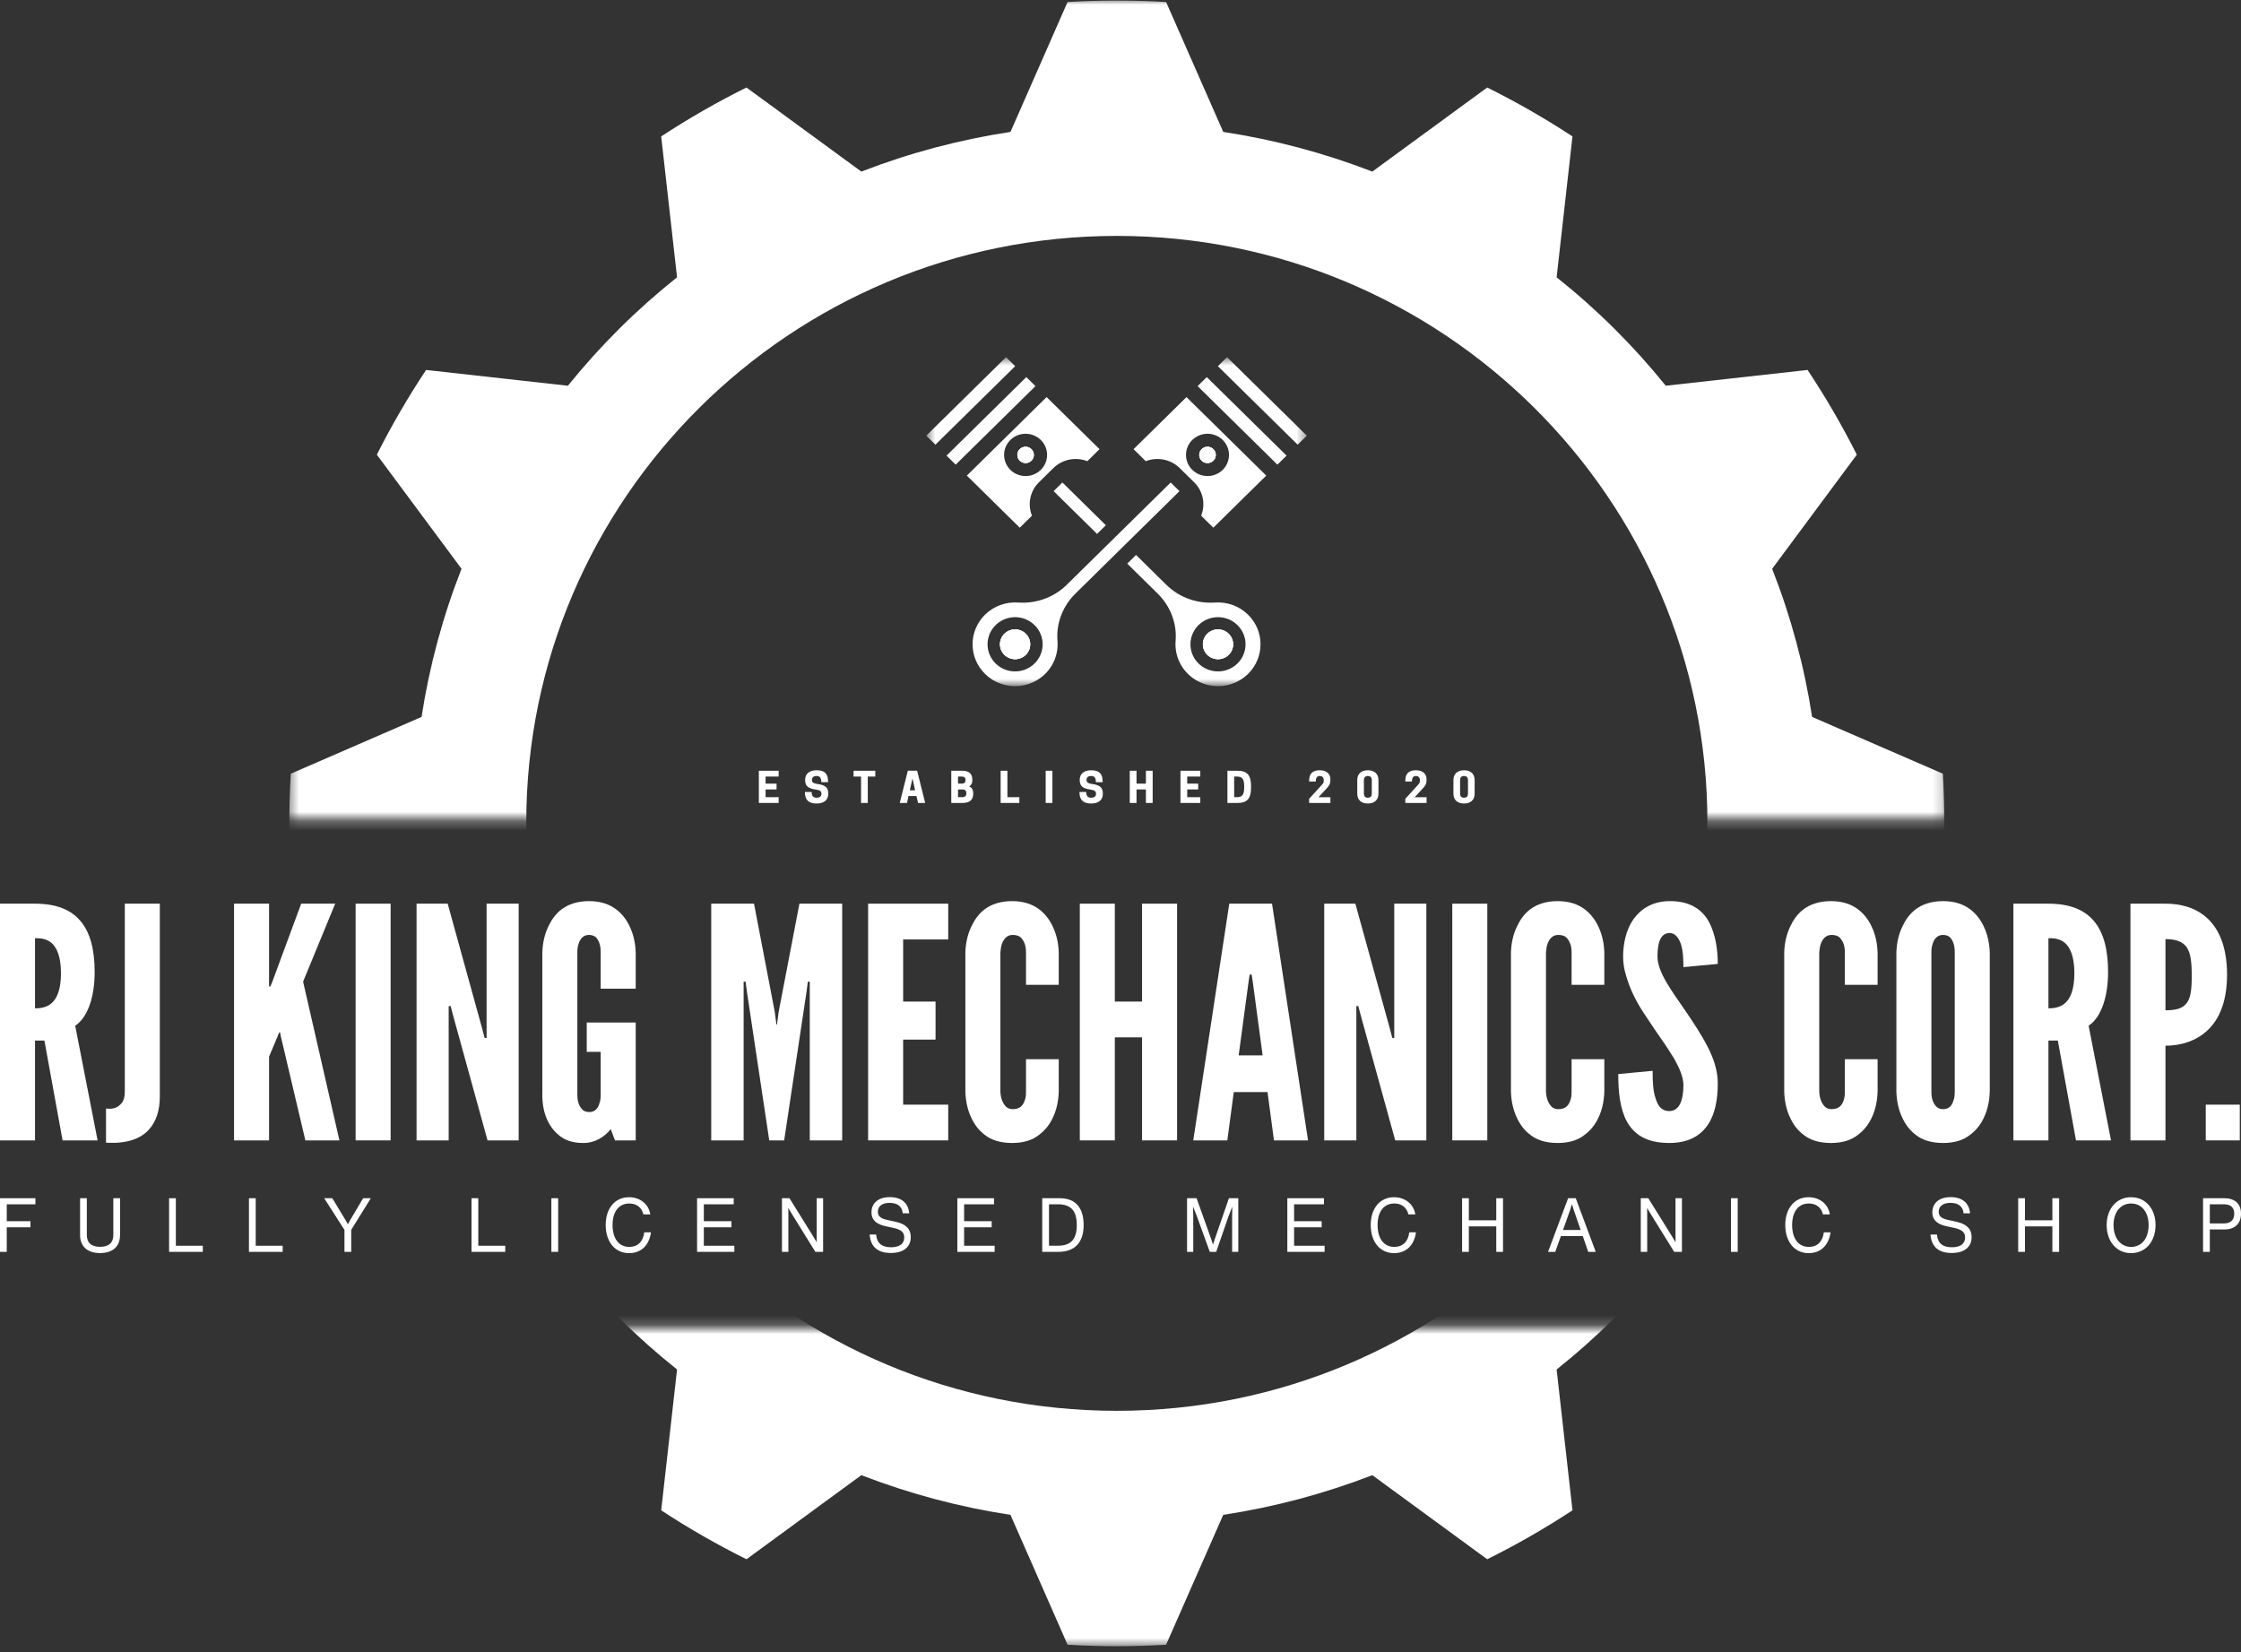
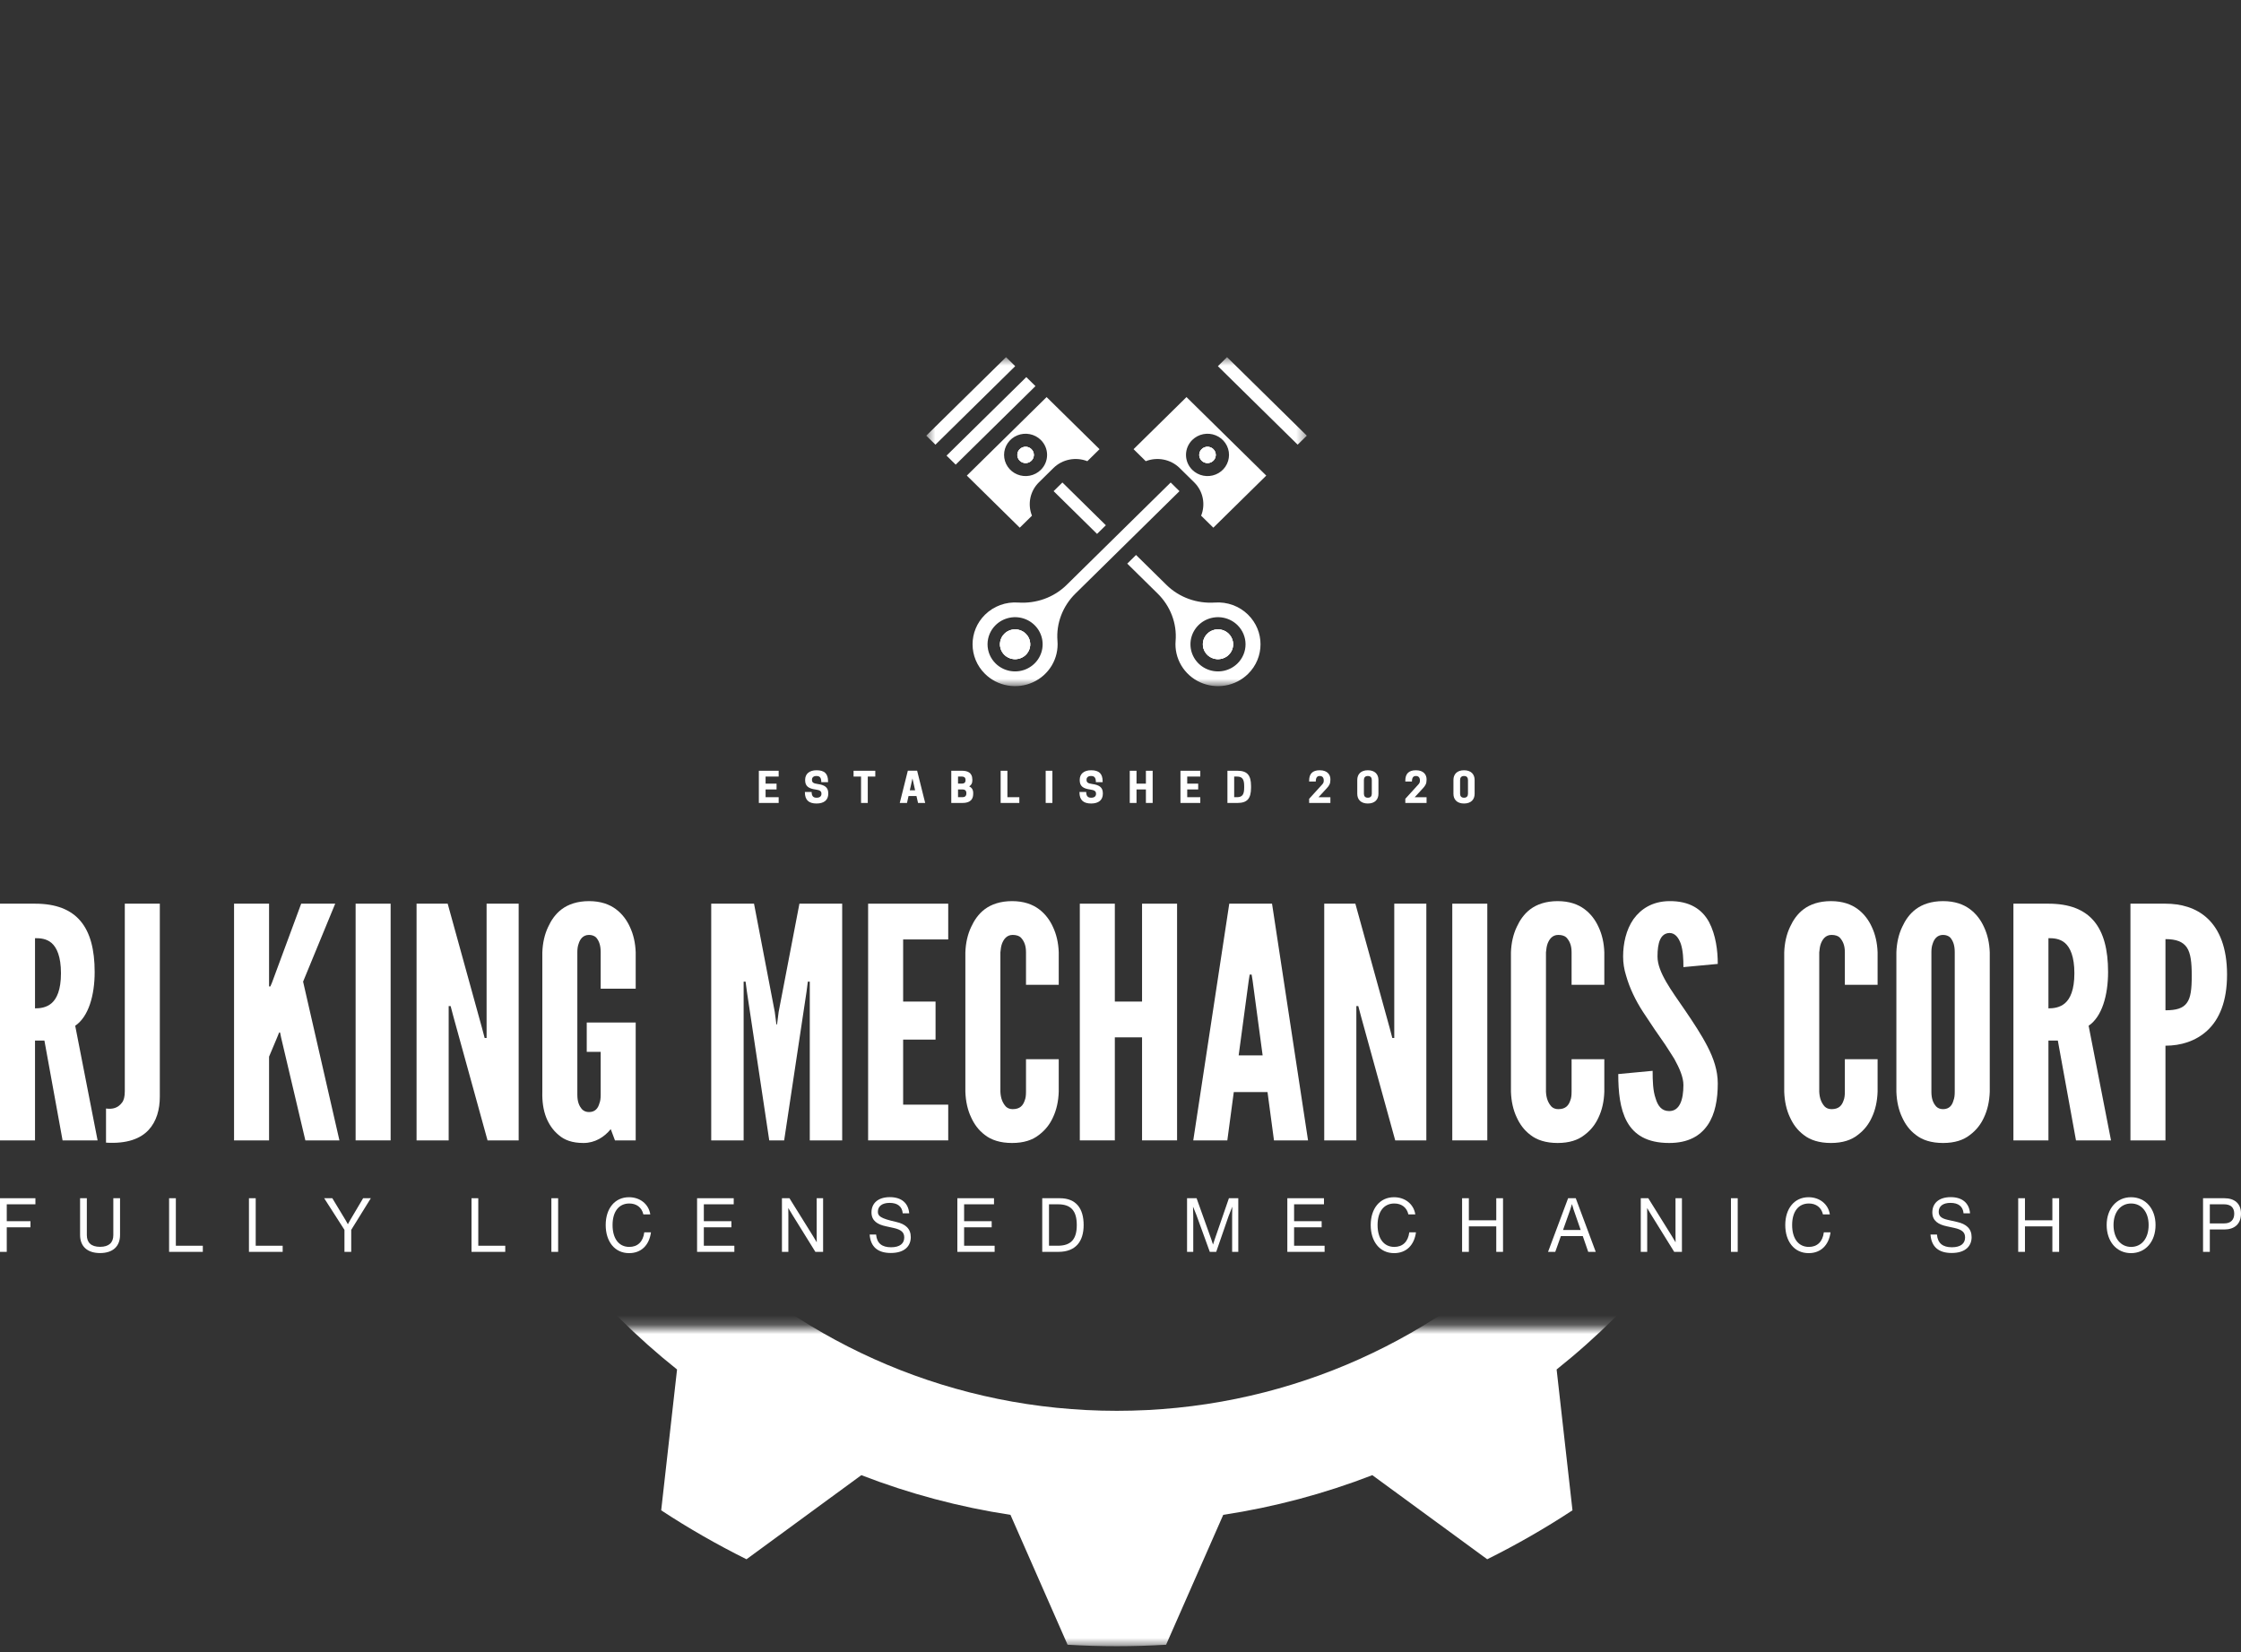
<svg xmlns="http://www.w3.org/2000/svg" width="236" height="174" viewBox="0 0 236 174" fill="none">
  <rect x="0" y="0" width="236" height="174" fill="#333333" stroke="none" />
  <g id="RJKM_Est_Light 1" clip-path="url(#clip0_115_5317)">
    <g id="Mask group">
      <mask id="mask0_115_5317" style="mask-type:luminance" maskUnits="userSpaceOnUse" x="30" y="139" width="175" height="35">
        <g id="Group">
          <path id="Vector" d="M30.413 139.801H204.815V173.428H30.413V139.801Z" fill="white" />
        </g>
      </mask>
      <g mask="url(#mask0_115_5317)">
        <g id="Group_2">
          <path id="Vector_2" fill-rule="evenodd" clip-rule="evenodd" d="M117.614 25.01C151.938 25.01 179.807 52.693 179.807 86.793C179.807 120.896 151.938 148.579 117.614 148.579C83.29 148.579 55.421 120.896 55.421 86.793C55.421 52.693 83.29 25.01 117.614 25.01ZM122.802 0.376C119.345 0.169 115.883 0.169 112.426 0.376L106.412 14.054C101.04 14.872 95.771 16.274 90.708 18.232L78.609 9.377C75.517 10.917 72.517 12.637 69.63 14.531L71.3 29.365C67.06 32.74 63.206 36.569 59.804 40.785L44.873 39.122C42.967 41.991 41.236 44.971 39.686 48.047L48.603 60.062C46.628 65.093 45.217 70.326 44.394 75.664L30.625 81.643C30.421 85.076 30.421 88.513 30.625 91.946L44.394 97.925C45.217 103.262 46.628 108.493 48.603 113.527L39.686 125.542C41.236 128.618 42.967 131.599 44.873 134.467L59.804 132.804C63.206 137.021 67.06 140.849 71.3 144.225L69.63 159.058C72.517 160.955 75.517 162.672 78.613 164.212L90.708 155.356C95.771 157.315 101.035 158.717 106.412 159.534L112.426 173.213C115.883 173.42 119.345 173.42 122.802 173.213L128.82 159.534C134.193 158.717 139.457 157.315 144.52 155.356L156.619 164.212C159.711 162.676 162.711 160.955 165.598 159.058L163.928 144.225C168.168 140.849 172.022 137.021 175.424 132.804L190.355 134.467C192.261 131.599 193.993 128.618 195.542 125.542L186.625 113.527C188.6 108.496 190.011 103.262 190.834 97.925L204.603 91.946C204.808 88.513 204.808 85.076 204.603 81.643L190.834 75.664C190.011 70.326 188.6 65.096 186.625 60.066L195.542 48.047C193.993 44.974 192.261 41.995 190.355 39.122L175.424 40.785C172.022 36.572 168.168 32.74 163.928 29.365L165.598 14.531C162.711 12.637 159.711 10.917 156.619 9.377L144.52 18.236C139.457 16.274 134.193 14.872 128.82 14.054L122.802 0.376Z" fill="white" />
        </g>
      </g>
    </g>
    <g id="Mask group_2">
      <mask id="mask1_115_5317" style="mask-type:luminance" maskUnits="userSpaceOnUse" x="30" y="0" width="175" height="87">
        <g id="Group_3">
          <path id="Vector_3" d="M30.413 0H204.815V86.263H30.413V0Z" fill="white" />
        </g>
      </mask>
      <g mask="url(#mask1_115_5317)">
        <g id="Group_4">
-           <path id="Vector_4" fill-rule="evenodd" clip-rule="evenodd" d="M117.614 24.845C151.938 24.845 179.807 52.532 179.807 86.631C179.807 120.735 151.938 148.418 117.614 148.418C83.29 148.418 55.421 120.735 55.421 86.631C55.421 52.532 83.29 24.845 117.614 24.845ZM122.802 0.211C119.345 0.008 115.883 0.008 112.426 0.211L106.412 13.893C101.04 14.707 95.771 16.109 90.708 18.071L78.609 9.216C75.517 10.752 72.517 12.473 69.63 14.366L71.3 29.204C67.06 32.579 63.206 36.407 59.804 40.624L44.873 38.961C42.967 41.83 41.236 44.809 39.686 47.885L48.603 59.901C46.628 64.931 45.217 70.165 44.394 75.503L30.625 81.482C30.421 84.911 30.421 88.352 30.625 91.785L44.394 97.764C45.217 103.102 46.628 108.331 48.603 113.362L39.686 125.381C41.236 128.453 42.967 131.433 44.873 134.305L59.804 132.643C63.206 136.855 67.06 140.688 71.3 144.063L69.63 158.897C72.517 160.79 75.517 162.511 78.613 164.05L90.708 155.192C95.771 157.154 101.035 158.555 106.412 159.373L112.426 173.052C115.883 173.259 119.345 173.259 122.802 173.052L128.82 159.373C134.193 158.555 139.457 157.154 144.52 155.192L156.619 164.05C159.711 162.511 162.711 160.79 165.598 158.897L163.928 144.063C168.168 140.688 172.022 136.855 175.424 132.643L190.355 134.305C192.261 131.433 193.993 128.453 195.542 125.381L186.625 113.362C188.6 108.331 190.011 103.102 190.834 97.764L204.603 91.785C204.808 88.352 204.808 84.911 204.603 81.482L190.834 75.503C190.011 70.165 188.6 64.935 186.625 59.901L195.542 47.885C193.993 44.809 192.261 41.83 190.355 38.961L175.424 40.624C172.022 36.407 168.168 32.579 163.928 29.204L165.598 14.366C162.711 12.473 159.711 10.752 156.619 9.216L144.52 18.071C139.457 16.113 134.193 14.711 128.82 13.893L122.802 0.211Z" fill="white" />
-         </g>
+           </g>
      </g>
    </g>
    <path id="Vector_5" d="M6.59 120.099L4.677 109.585H3.688V120.099H0V95.17H3.688C8.09 95.17 9.969 97.647 9.969 102.362C9.969 104.839 9.319 107.078 7.92 108.026L10.278 120.099H6.59ZM3.688 106.195C4.202 106.195 4.882 106.125 5.431 105.653C5.976 105.177 6.42 104.259 6.42 102.496C6.42 100.734 5.976 99.785 5.431 99.309C4.882 98.834 4.202 98.802 3.688 98.802V106.195Z" fill="white" />
    <path id="Vector_6" d="M11.165 116.743C11.88 116.843 12.428 116.674 12.838 116.133C13.043 115.894 13.143 115.487 13.143 114.912V95.17H16.831V115.487C16.831 116.843 16.491 118.099 15.637 119.012C14.783 119.93 13.348 120.472 11.165 120.337V116.743Z" fill="white" />
    <path id="Vector_7" d="M28.335 95.17V103.887H28.471L28.645 103.48L31.718 95.17H35.301L31.919 103.38L35.745 120.099H32.158L29.599 109.248L29.495 108.737H29.395L29.19 109.248L28.335 111.283V120.099H24.648V95.17H28.335Z" fill="white" />
    <path id="Vector_8" d="M37.45 95.17H41.137V120.099H37.45V95.17Z" fill="white" />
    <path id="Vector_9" d="M47.76 107.109L47.455 105.956H47.25V120.099H43.868V95.17H47.145L50.733 108.161L51.038 109.313H51.243V95.17H54.621V120.099H51.343L47.76 107.109Z" fill="white" />
    <path id="Vector_10" d="M63.258 104.124V100.293C63.258 99.613 63.123 99.14 62.783 98.733C62.609 98.564 62.339 98.46 62.029 98.46C61.38 98.46 61.075 98.937 60.939 99.378C60.835 99.647 60.8 99.954 60.8 100.293V115.284C60.8 115.994 60.97 116.47 61.314 116.843C61.484 117.012 61.724 117.115 62.029 117.115C62.679 117.115 62.988 116.708 63.123 116.197C63.224 115.96 63.258 115.656 63.258 115.284V110.772H61.79V107.685H66.946V120.099H64.762L64.318 118.913C63.633 119.761 62.644 120.372 61.45 120.372C60.255 120.372 59.436 120.065 58.821 119.523C58.207 119.012 57.797 118.371 57.523 117.692C57.217 116.912 57.082 115.994 57.113 114.977V100.293C57.148 99.309 57.352 98.396 57.727 97.612C58.036 96.936 58.481 96.257 59.161 95.749C59.846 95.239 60.8 94.901 62.029 94.901C63.258 94.901 64.182 95.239 64.863 95.749C65.547 96.257 66.026 96.936 66.332 97.612C66.706 98.396 66.911 99.309 66.946 100.293V104.124H63.258Z" fill="white" />
    <path id="Vector_11" d="M81.01 120.099L78.657 104.432L78.517 103.38H78.312V120.099H74.899V95.17H79.406L81.591 106.567L81.764 107.888H81.83L82 106.567L84.188 95.17H88.691V120.099H85.278V103.38H85.073L84.938 104.432L82.58 120.099H81.01Z" fill="white" />
    <path id="Vector_12" d="M91.422 95.17H99.857V98.937H95.11V105.48H98.523V109.485H95.11V116.336H99.857V120.099H91.422V95.17Z" fill="white" />
    <path id="Vector_13" d="M111.496 111.551V114.977C111.462 115.994 111.257 116.912 110.882 117.692C110.576 118.371 110.097 119.012 109.413 119.523C108.733 120.065 107.809 120.372 106.58 120.372C105.351 120.372 104.396 120.065 103.711 119.523C103.032 119.012 102.587 118.371 102.278 117.692C101.903 116.912 101.698 115.994 101.663 114.977V100.293C101.698 99.309 101.903 98.396 102.278 97.612C102.587 96.936 103.032 96.257 103.711 95.749C104.396 95.239 105.351 94.901 106.58 94.901C107.809 94.901 108.733 95.239 109.413 95.749C110.097 96.257 110.576 96.936 110.882 97.612C111.257 98.396 111.462 99.309 111.496 100.293V103.717H108.048V100.293C108.048 99.613 107.878 99.14 107.504 98.733C107.334 98.564 107.024 98.46 106.65 98.46C106 98.46 105.694 98.937 105.521 99.378C105.421 99.647 105.386 99.954 105.351 100.293V114.977C105.386 115.691 105.59 116.164 105.93 116.54C106.104 116.708 106.34 116.809 106.65 116.809C107.434 116.809 107.743 116.402 107.913 115.894C108.014 115.656 108.048 115.353 108.048 114.977V111.551H111.496Z" fill="white" />
    <path id="Vector_14" d="M120.27 109.247H117.403V120.099H113.715V95.17H117.403V105.48H120.27V95.17H123.958V120.099H120.27V109.247Z" fill="white" />
    <path id="Vector_15" d="M125.663 120.099L129.455 95.17H133.958L137.75 120.099H134.163L133.482 115.011H129.93L129.25 120.099H125.663ZM131.913 103.276L131.809 102.635H131.604L131.503 103.276L130.444 111.144H132.968L131.913 103.276Z" fill="white" />
    <path id="Vector_16" d="M143.348 107.109L143.042 105.956H142.837V120.099H139.455V95.17H142.733L146.32 108.161L146.625 109.313H146.83V95.17H150.208V120.099H146.931L143.348 107.109Z" fill="white" />
    <path id="Vector_17" d="M152.94 95.17H156.628V120.099H152.94V95.17Z" fill="white" />
    <path id="Vector_18" d="M168.951 111.551V114.977C168.917 115.995 168.712 116.912 168.337 117.692C168.031 118.371 167.553 119.012 166.868 119.523C166.188 120.065 165.264 120.372 164.035 120.372C162.806 120.372 161.851 120.065 161.166 119.523C160.487 119.012 160.042 118.371 159.733 117.692C159.358 116.912 159.153 115.995 159.118 114.977V100.293C159.153 99.309 159.358 98.396 159.733 97.612C160.042 96.936 160.487 96.257 161.166 95.749C161.851 95.239 162.806 94.901 164.035 94.901C165.264 94.901 166.188 95.239 166.868 95.749C167.553 96.257 168.031 96.936 168.337 97.612C168.712 98.396 168.917 99.309 168.951 100.293V103.717H165.504V100.293C165.504 99.613 165.334 99.14 164.959 98.733C164.789 98.564 164.479 98.46 164.105 98.46C163.455 98.46 163.149 98.937 162.976 99.378C162.876 99.647 162.841 99.954 162.806 100.293V114.977C162.841 115.691 163.046 116.164 163.385 116.54C163.559 116.708 163.795 116.809 164.105 116.809C164.889 116.809 165.199 116.402 165.368 115.894C165.469 115.656 165.504 115.353 165.504 114.977V111.551H168.951Z" fill="white" />
    <path id="Vector_19" d="M177.281 101.851C177.281 101.037 177.246 100.123 177.011 99.409C176.771 98.733 176.396 98.257 175.812 98.257C174.858 98.292 174.552 99.274 174.552 100.734C174.552 101.583 174.927 102.462 175.472 103.414C176.017 104.362 176.736 105.346 177.451 106.398C178.306 107.654 179.16 108.94 179.809 110.196C180.459 111.451 180.899 112.738 180.899 114.098C180.899 115.76 180.629 117.319 179.843 118.471C179.055 119.623 177.795 120.372 175.782 120.372C173.423 120.372 172.094 119.489 171.34 118.134C170.59 116.774 170.42 114.976 170.42 113.114L174.038 112.773C174.038 113.825 174.072 114.877 174.347 115.656C174.583 116.47 174.993 117.012 175.782 117.012C176.871 117.012 177.281 115.86 177.281 114.266C177.281 113.452 176.871 112.504 176.326 111.521C176.017 111.045 175.712 110.534 175.371 110.027C174.653 109.01 173.868 107.857 173.048 106.602C172.229 105.346 171.615 104.056 171.24 102.735C171.035 102.089 170.93 101.413 170.93 100.734C170.93 99.378 171.24 97.919 172.024 96.798C172.809 95.715 174.003 94.936 175.747 94.901C177.965 94.866 179.26 95.78 179.979 97.105C180.694 98.46 180.899 100.123 180.899 101.514L177.281 101.851Z" fill="white" />
    <path id="Vector_20" d="M197.73 111.551V114.977C197.695 115.994 197.491 116.912 197.116 117.692C196.811 118.371 196.331 119.012 195.647 119.523C194.967 120.065 194.043 120.372 192.814 120.372C191.585 120.372 190.63 120.065 189.946 119.523C189.265 119.012 188.821 118.371 188.511 117.692C188.137 116.912 187.932 115.994 187.897 114.977V100.293C187.932 99.309 188.137 98.396 188.511 97.612C188.821 96.936 189.265 96.257 189.946 95.749C190.63 95.239 191.585 94.901 192.814 94.901C194.043 94.901 194.967 95.239 195.647 95.749C196.331 96.257 196.811 96.936 197.116 97.612C197.491 98.396 197.695 99.309 197.73 100.293V103.717H194.282V100.293C194.282 99.613 194.112 99.14 193.738 98.733C193.568 98.564 193.258 98.46 192.883 98.46C192.234 98.46 191.928 98.937 191.755 99.378C191.654 99.647 191.62 99.954 191.585 100.293V114.977C191.62 115.691 191.824 116.164 192.164 116.54C192.338 116.708 192.574 116.809 192.883 116.809C193.668 116.809 193.977 116.402 194.147 115.894C194.247 115.656 194.282 115.353 194.282 114.977V111.551H197.73Z" fill="white" />
    <path id="Vector_21" d="M209.542 114.977C209.507 115.994 209.302 116.912 208.927 117.692C208.622 118.371 208.143 119.012 207.459 119.523C206.778 120.065 205.854 120.372 204.625 120.372C203.396 120.372 202.441 120.065 201.758 119.523C201.077 119.012 200.632 118.371 200.323 117.692C199.948 116.912 199.743 115.994 199.708 114.977V100.293C199.743 99.309 199.948 98.396 200.323 97.612C200.632 96.936 201.077 96.257 201.758 95.749C202.441 95.239 203.396 94.901 204.625 94.901C205.854 94.901 206.778 95.239 207.459 95.749C208.143 96.257 208.622 96.936 208.927 97.612C209.302 98.396 209.507 99.309 209.542 100.293V114.977ZM205.854 100.293C205.854 99.613 205.719 99.14 205.379 98.733C205.205 98.564 204.935 98.46 204.625 98.46C203.976 98.46 203.671 98.937 203.535 99.378C203.431 99.647 203.396 99.954 203.396 100.293V114.977C203.396 115.691 203.566 116.164 203.91 116.54C204.08 116.708 204.32 116.809 204.625 116.809C205.275 116.809 205.584 116.402 205.719 115.894C205.819 115.656 205.854 115.353 205.854 114.977V100.293Z" fill="white" />
    <path id="Vector_22" d="M218.623 120.099L216.71 109.585H215.721V120.099H212.033V95.17H215.721C220.123 95.17 222.002 97.647 222.002 102.362C222.002 104.839 221.352 107.078 219.953 108.026L222.311 120.099H218.623ZM215.721 106.195C216.235 106.195 216.915 106.125 217.464 105.653C218.009 105.177 218.453 104.259 218.453 102.496C218.453 100.734 218.009 99.785 217.464 99.309C216.915 98.834 216.235 98.802 215.721 98.802V106.195Z" fill="white" />
    <path id="Vector_23" d="M224.357 95.17H228.045C229.649 95.17 231.253 95.577 232.482 96.733C233.711 97.885 234.531 99.785 234.531 102.635C234.531 105.48 233.711 107.346 232.482 108.499C231.253 109.655 229.649 110.127 228.045 110.127V120.099H224.357V95.17ZM228.045 106.398C229.174 106.398 229.889 106.195 230.298 105.619C230.708 105.073 230.813 104.16 230.813 102.769C230.813 101.379 230.708 100.396 230.298 99.785C229.889 99.175 229.174 98.902 228.045 98.902V106.398Z" fill="white" />
-     <path id="Vector_24" d="M232.289 116.336H235.872V120.099H232.289V116.336Z" fill="white" />
    <path id="Vector_25" d="M3.729 126.19H0V131.839H0.712V129.253H3.209V128.609H0.712V126.83H3.729V126.19Z" fill="white" />
    <path id="Vector_26" d="M10.537 131.965C11.863 131.965 12.642 131.284 12.642 130.052V126.19H11.934V130.077C11.934 130.848 11.489 131.309 10.537 131.309C9.589 131.309 9.145 130.848 9.145 130.077V126.19H8.433V130.052C8.433 131.284 9.216 131.965 10.537 131.965Z" fill="white" />
    <path id="Vector_27" d="M18.519 126.19H17.807V131.839H21.359V131.194H18.519V126.19Z" fill="white" />
    <path id="Vector_28" d="M26.929 126.19H26.217V131.839H29.768V131.194H26.929V126.19Z" fill="white" />
    <path id="Vector_29" d="M36.869 128.507L36.633 128.927L36.397 128.507L34.997 126.19H34.139L36.275 129.522V131.839H36.987V129.522L39.052 126.19H38.241L36.869 128.507Z" fill="white" />
    <path id="Vector_30" d="M50.368 126.19H49.656V131.839H53.208V131.194H50.368V126.19Z" fill="white" />
    <path id="Vector_31" d="M58.778 131.839V126.19H58.066V131.839H58.778Z" fill="white" />
    <path id="Vector_32" d="M66.248 131.973C67.526 131.973 68.368 131.142 68.553 129.783H67.849C67.719 130.799 67.129 131.317 66.271 131.317C65.162 131.317 64.509 130.428 64.509 129.012C64.509 127.602 65.17 126.745 66.271 126.745C67.023 126.745 67.585 127.149 67.754 127.895H68.482C68.313 126.786 67.38 126.084 66.24 126.084C64.741 126.084 63.786 127.283 63.786 129.012C63.786 130.729 64.718 131.973 66.248 131.973Z" fill="white" />
    <path id="Vector_33" d="M74.121 129.253H77.024V128.609H74.121V126.83H77.268V126.19H73.409V131.839H77.335V131.194H74.121V129.253Z" fill="white" />
    <path id="Vector_34" d="M86.005 130.015C86.005 130.321 86.005 130.587 86.012 130.832C85.875 130.595 85.729 130.354 85.584 130.118L83.137 126.19H82.347V131.839H83.023V128.013C83.023 127.72 83.023 127.459 83.015 127.222C83.153 127.45 83.291 127.687 83.436 127.919L85.867 131.839H86.681V126.19H86.005V130.015Z" fill="white" />
-     <path id="Vector_35" d="M93.81 131.957C95.32 131.957 95.914 131.182 95.914 130.285C95.914 129.404 95.363 128.902 94.357 128.682L93.397 128.466C92.717 128.315 92.449 128.062 92.449 127.618C92.449 127.022 92.909 126.68 93.688 126.68C94.522 126.68 95.005 127.063 95.065 127.777H95.749C95.655 126.688 94.923 126.076 93.711 126.076C92.457 126.076 91.776 126.729 91.776 127.683C91.776 128.576 92.418 128.96 93.307 129.147L94.073 129.314C94.923 129.498 95.226 129.791 95.226 130.321C95.226 130.958 94.769 131.354 93.834 131.354C92.893 131.354 92.343 130.95 92.264 130.016H91.584C91.678 131.317 92.449 131.957 93.81 131.957Z" fill="white" />
+     <path id="Vector_35" d="M93.81 131.957C95.32 131.957 95.914 131.182 95.914 130.285C95.914 129.404 95.363 128.902 94.357 128.682C92.717 128.315 92.449 128.062 92.449 127.618C92.449 127.022 92.909 126.68 93.688 126.68C94.522 126.68 95.005 127.063 95.065 127.777H95.749C95.655 126.688 94.923 126.076 93.711 126.076C92.457 126.076 91.776 126.729 91.776 127.683C91.776 128.576 92.418 128.96 93.307 129.147L94.073 129.314C94.923 129.498 95.226 129.791 95.226 130.321C95.226 130.958 94.769 131.354 93.834 131.354C92.893 131.354 92.343 130.95 92.264 130.016H91.584C91.678 131.317 92.449 131.957 93.81 131.957Z" fill="white" />
    <path id="Vector_36" d="M101.531 129.253H104.434V128.609H101.531V126.83H104.678V126.19H100.819V131.839H104.745V131.194H101.531V129.253Z" fill="white" />
    <path id="Vector_37" d="M111.61 126.19H109.758V131.839H111.457C113.302 131.839 114.119 130.721 114.119 129.013C114.119 127.275 113.333 126.19 111.61 126.19ZM110.47 131.194V126.83H111.429C112.782 126.83 113.396 127.516 113.396 129.013C113.396 130.481 112.814 131.194 111.39 131.194H110.47Z" fill="white" />
    <path id="Vector_38" d="M127.927 130.505L127.742 131.068L127.557 130.505L126.012 126.19H125.009V131.839H125.662V128.095L125.638 127.071L125.996 127.96L127.404 131.839H128.08L129.378 128.087L129.772 127.08L129.756 128.095V131.839H130.405V126.19H129.418L127.927 130.505Z" fill="white" />
    <path id="Vector_39" d="M136.281 129.253H139.184V128.609H136.281V126.83H139.427V126.19H135.569V131.839H139.494V131.194H136.281V129.253Z" fill="white" />
    <path id="Vector_40" d="M146.812 131.973C148.09 131.973 148.932 131.142 149.116 129.783H148.413C148.283 130.799 147.693 131.317 146.835 131.317C145.726 131.317 145.073 130.428 145.073 129.012C145.073 127.602 145.734 126.745 146.835 126.745C147.587 126.745 148.149 127.149 148.318 127.895H149.046C148.877 126.786 147.945 126.084 146.804 126.084C145.305 126.084 144.35 127.283 144.35 129.012C144.35 130.729 145.282 131.973 146.812 131.973Z" fill="white" />
    <path id="Vector_41" d="M157.572 128.515H154.685V126.19H153.973V131.839H154.685V129.155H157.572V131.839H158.283V126.19H157.572V128.515Z" fill="white" />
    <path id="Vector_42" d="M168.048 131.839L165.943 126.19H165.138L163.025 131.839H163.785L164.375 130.179H166.683L167.257 131.839H168.048ZM165.362 127.394L165.543 126.806L165.719 127.394L166.463 129.538H164.602L165.362 127.394Z" fill="white" />
    <path id="Vector_43" d="M176.448 130.015C176.448 130.321 176.448 130.587 176.456 130.832C176.318 130.595 176.173 130.354 176.027 130.118L173.58 126.19H172.79V131.839H173.467V128.013C173.467 127.72 173.467 127.459 173.459 127.222C173.597 127.45 173.734 127.687 173.879 127.919L176.31 131.839H177.124V126.19H176.448V130.015Z" fill="white" />
    <path id="Vector_44" d="M182.999 131.839V126.19H182.287V131.839H182.999Z" fill="white" />
    <path id="Vector_45" d="M190.469 131.973C191.747 131.973 192.589 131.142 192.774 129.783H192.069C191.939 130.799 191.349 131.317 190.492 131.317C189.383 131.317 188.73 130.428 188.73 129.012C188.73 127.602 189.391 126.745 190.492 126.745C191.243 126.745 191.806 127.149 191.975 127.895H192.702C192.534 126.786 191.602 126.084 190.461 126.084C188.962 126.084 188.007 127.283 188.007 129.012C188.007 130.729 188.939 131.973 190.469 131.973Z" fill="white" />
    <path id="Vector_46" d="M205.527 131.957C207.037 131.957 207.631 131.182 207.631 130.285C207.631 129.404 207.08 128.902 206.073 128.682L205.114 128.466C204.433 128.315 204.166 128.062 204.166 127.618C204.166 127.022 204.626 126.68 205.405 126.68C206.239 126.68 206.723 127.063 206.781 127.777H207.466C207.371 126.688 206.64 126.076 205.428 126.076C204.174 126.076 203.494 126.729 203.494 127.683C203.494 128.576 204.135 128.96 205.023 129.147L205.791 129.314C206.64 129.498 206.943 129.791 206.943 130.321C206.943 130.958 206.487 131.354 205.55 131.354C204.611 131.354 204.06 130.95 203.981 130.016H203.301C203.395 131.317 204.166 131.957 205.527 131.957Z" fill="white" />
    <path id="Vector_47" d="M216.135 128.515H213.248V126.19H212.537V131.839H213.248V129.155H216.135V131.839H216.847V126.19H216.135V128.515Z" fill="white" />
    <path id="Vector_48" d="M224.421 131.973C225.951 131.973 227.001 130.758 227.001 129.012C227.001 127.3 225.951 126.084 224.421 126.084C222.899 126.084 221.853 127.3 221.853 129.012C221.853 130.746 222.899 131.973 224.421 131.973ZM224.428 131.317C223.343 131.317 222.576 130.42 222.576 129.012C222.576 127.626 223.343 126.745 224.428 126.745C225.511 126.745 226.273 127.626 226.273 129.012C226.273 130.436 225.522 131.317 224.428 131.317Z" fill="white" />
    <path id="Vector_49" d="M234.245 126.19H232.003V131.839H232.716V129.482H234.234C235.288 129.482 236 128.927 236 127.81C236 126.729 235.304 126.19 234.245 126.19ZM232.716 128.841V126.83H234.211C234.883 126.83 235.288 127.141 235.288 127.818C235.288 128.482 234.898 128.841 234.245 128.841H232.716Z" fill="white" />
    <path id="Vector_50" d="M79.914 81.172V84.563H82.001V83.956H80.624V83.139H81.78V82.528H80.624V81.783H82.001V81.172H79.914Z" fill="white" />
    <path id="Vector_51" d="M85.884 83.146C86.378 83.212 86.506 83.346 86.506 83.591V83.611C86.506 83.838 86.344 84.01 86.015 84.01H85.977C85.648 84.01 85.474 83.833 85.474 83.407H84.763V83.445C84.763 84.264 85.188 84.621 85.992 84.621C86.792 84.621 87.225 84.241 87.225 83.591V83.546C87.225 82.916 86.85 82.666 86.108 82.567C85.609 82.501 85.509 82.371 85.509 82.121V82.098C85.509 81.883 85.675 81.725 85.957 81.725H86C86.355 81.725 86.49 81.929 86.49 82.374H87.202V82.282C87.202 81.487 86.835 81.119 85.992 81.119C85.215 81.119 84.79 81.515 84.79 82.125V82.174C84.79 82.786 85.142 83.047 85.884 83.146Z" fill="white" />
    <path id="Vector_52" d="M91.385 81.783H92.177V81.172H89.889V81.783H90.677V84.563H91.385V81.783Z" fill="white" />
    <path id="Vector_53" d="M95.604 81.165L94.754 84.563H95.515L95.678 83.833H96.513L96.679 84.563H97.432L96.582 81.165H95.604ZM96.091 81.979L96.37 83.227H95.813L96.091 81.979Z" fill="white" />
    <path id="Vector_54" d="M100.179 81.172V84.563H101.335C101.888 84.563 102.487 84.417 102.487 83.591V83.504C102.487 83.139 102.309 82.931 102.066 82.812C102.262 82.701 102.398 82.509 102.398 82.202V82.113C102.398 81.318 101.833 81.172 101.3 81.172H100.179ZM101.358 83.139C101.555 83.139 101.768 83.215 101.768 83.526V83.565C101.768 83.872 101.555 83.956 101.358 83.956H100.89V83.139H101.358ZM101.296 81.783C101.478 81.783 101.679 81.849 101.679 82.125V82.183C101.679 82.459 101.478 82.525 101.296 82.525H100.89V81.783H101.296Z" fill="white" />
    <path id="Vector_55" d="M107.346 84.563V83.956H106.09V81.172H105.378V84.563H107.346Z" fill="white" />
    <path id="Vector_56" d="M110.828 81.172H110.121V84.563H110.828V81.172Z" fill="white" />
    <path id="Vector_57" d="M114.8 83.146C115.295 83.212 115.422 83.346 115.422 83.591V83.611C115.422 83.838 115.26 84.01 114.931 84.01H114.893C114.564 84.01 114.39 83.833 114.39 83.407H113.679V83.445C113.679 84.264 114.104 84.621 114.908 84.621C115.708 84.621 116.141 84.241 116.141 83.591V83.546C116.141 82.916 115.766 82.666 115.024 82.567C114.525 82.501 114.425 82.371 114.425 82.121V82.098C114.425 81.883 114.592 81.725 114.874 81.725H114.916C115.271 81.725 115.407 81.929 115.407 82.374H116.118V82.282C116.118 81.487 115.751 81.119 114.908 81.119C114.131 81.119 113.706 81.515 113.706 82.125V82.174C113.706 82.786 114.058 83.047 114.8 83.146Z" fill="white" />
    <path id="Vector_58" d="M120.676 81.172V82.528H119.687V81.172H118.975V84.563H119.687V83.139H120.676V84.563H121.387V81.172H120.676Z" fill="white" />
    <path id="Vector_59" d="M124.315 81.172V84.563H126.403V83.956H125.027V83.139H126.182V82.528H125.027V81.783H126.403V81.172H124.315Z" fill="white" />
    <path id="Vector_60" d="M131.747 82.954V82.781C131.747 81.61 131.321 81.172 130.309 81.172H129.261V84.563H130.309C131.321 84.563 131.747 84.13 131.747 82.954ZM129.972 83.956V81.783H130.27C130.858 81.783 131.024 82.106 131.024 82.781V82.954C131.024 83.634 130.858 83.956 130.27 83.956H129.972Z" fill="white" />
    <path id="Vector_61" d="M139.164 83.957L138.851 83.96L139.725 83.012C139.976 82.736 140.104 82.536 140.104 82.136V82.056C140.104 81.614 139.814 81.119 138.983 81.119C138.225 81.119 137.866 81.487 137.866 82.217V82.306H138.566C138.566 81.875 138.724 81.725 138.963 81.725H139.006C139.238 81.725 139.404 81.879 139.404 82.186V82.228C139.404 82.417 139.331 82.524 139.176 82.685L137.866 84.125V84.563H140.104V83.957H139.164Z" fill="white" />
    <path id="Vector_62" d="M145.164 83.603V82.136C145.164 81.549 144.793 81.119 144.047 81.119C143.305 81.119 142.934 81.549 142.934 82.136V83.603C142.934 84.191 143.305 84.621 144.047 84.621C144.793 84.621 145.164 84.191 145.164 83.603ZM144.465 82.144V83.596C144.465 83.841 144.337 84.01 144.059 84.01H144.039C143.761 84.01 143.633 83.841 143.633 83.596V82.144C143.633 81.894 143.761 81.725 144.039 81.725H144.059C144.337 81.725 144.465 81.894 144.465 82.144Z" fill="white" />
    <path id="Vector_63" d="M149.293 83.957L148.98 83.96L149.853 83.012C150.105 82.736 150.232 82.536 150.232 82.136V82.056C150.232 81.614 149.942 81.119 149.111 81.119C148.353 81.119 147.994 81.487 147.994 82.217V82.306H148.693C148.693 81.875 148.852 81.725 149.092 81.725H149.134C149.366 81.725 149.533 81.879 149.533 82.186V82.228C149.533 82.417 149.459 82.524 149.304 82.685L147.994 84.125V84.563H150.232V83.957H149.293Z" fill="white" />
    <path id="Vector_64" d="M155.293 83.603V82.136C155.293 81.549 154.922 81.119 154.176 81.119C153.434 81.119 153.062 81.549 153.062 82.136V83.603C153.062 84.191 153.434 84.621 154.176 84.621C154.922 84.621 155.293 84.191 155.293 83.603ZM154.593 82.144V83.596C154.593 83.841 154.465 84.01 154.187 84.01H154.168C153.889 84.01 153.762 83.841 153.762 83.596V82.144C153.762 81.894 153.889 81.725 154.168 81.725H154.187C154.465 81.725 154.593 81.894 154.593 82.144Z" fill="white" />
    <g id="Clip path group">
      <mask id="mask2_115_5317" style="mask-type:luminance" maskUnits="userSpaceOnUse" x="97" y="37" width="41" height="36">
        <g id="clip0_26_5268">
          <path id="Vector_65" d="M137.621 37.613H97.545V72.266H137.621V37.613Z" fill="white" />
        </g>
      </mask>
      <g mask="url(#mask2_115_5317)">
        <g id="Group_5">
          <path id="Vector_66" d="M129.394 66.745C129.616 66.964 129.768 67.244 129.829 67.548C129.891 67.852 129.859 68.167 129.739 68.454C129.618 68.74 129.414 68.985 129.152 69.157C128.89 69.329 128.583 69.421 128.267 69.421C127.952 69.421 127.644 69.329 127.383 69.157C127.121 68.985 126.916 68.74 126.795 68.454C126.675 68.167 126.643 67.852 126.705 67.548C126.767 67.244 126.918 66.964 127.141 66.745C127.289 66.599 127.464 66.484 127.658 66.405C127.851 66.326 128.058 66.286 128.267 66.286C128.476 66.286 128.683 66.326 128.876 66.405C129.07 66.484 129.245 66.599 129.394 66.745Z" fill="white" />
          <path id="Vector_67" d="M129.394 66.745C129.616 66.964 129.768 67.244 129.829 67.548C129.891 67.852 129.859 68.167 129.739 68.454C129.618 68.74 129.414 68.985 129.152 69.157C128.89 69.329 128.583 69.421 128.267 69.421C127.952 69.421 127.644 69.329 127.383 69.157C127.121 68.985 126.916 68.74 126.795 68.454C126.675 68.167 126.643 67.852 126.705 67.548C126.767 67.244 126.918 66.964 127.141 66.745C127.289 66.599 127.464 66.484 127.658 66.405C127.851 66.326 128.058 66.286 128.267 66.286C128.476 66.286 128.683 66.326 128.876 66.405C129.07 66.484 129.245 66.599 129.394 66.745Z" fill="white" />
          <path id="Vector_68" d="M129.394 66.745C129.616 66.964 129.768 67.244 129.829 67.548C129.891 67.852 129.859 68.167 129.739 68.454C129.618 68.74 129.414 68.985 129.152 69.157C128.89 69.329 128.583 69.421 128.267 69.421C127.952 69.421 127.644 69.329 127.383 69.157C127.121 68.985 126.916 68.74 126.795 68.454C126.675 68.167 126.643 67.852 126.705 67.548C126.767 67.244 126.918 66.964 127.141 66.745C127.289 66.599 127.464 66.484 127.658 66.405C127.851 66.326 128.058 66.286 128.267 66.286C128.476 66.286 128.683 66.326 128.876 66.405C129.07 66.484 129.245 66.599 129.394 66.745Z" fill="white" />
          <path id="Vector_69" d="M130.319 69.873C129.913 70.272 129.397 70.544 128.833 70.654C128.271 70.764 127.688 70.708 127.158 70.492C126.628 70.276 126.174 69.91 125.856 69.44C125.537 68.97 125.367 68.418 125.367 67.853C125.367 67.289 125.537 66.737 125.856 66.267C126.174 65.797 126.628 65.431 127.158 65.215C127.688 64.999 128.271 64.943 128.833 65.053C129.397 65.163 129.913 65.435 130.319 65.834C130.589 66.1 130.802 66.414 130.948 66.761C131.094 67.107 131.169 67.478 131.169 67.853C131.169 68.228 131.094 68.6 130.948 68.946C130.802 69.293 130.589 69.608 130.319 69.873ZM131.435 64.736C130.981 64.289 130.436 63.943 129.835 63.723C129.233 63.502 128.591 63.411 127.951 63.456C126.053 63.587 124.188 62.926 122.843 61.602L119.637 58.447L118.711 59.358L121.914 62.512C123.249 63.826 123.956 65.646 123.803 67.497C123.729 68.396 123.937 69.295 124.398 70.075C124.86 70.854 125.553 71.475 126.384 71.854C127.216 72.233 128.145 72.352 129.048 72.195C129.95 72.037 130.782 71.611 131.43 70.974C133.183 69.253 133.184 66.459 131.434 64.736H131.435ZM110.956 51.725L115.531 56.228L116.457 55.317L111.882 50.813L110.956 51.725Z" fill="white" />
          <path id="Vector_70" d="M108.618 47.305C108.74 47.424 108.822 47.576 108.856 47.742C108.889 47.908 108.872 48.08 108.807 48.236C108.741 48.392 108.629 48.525 108.487 48.619C108.344 48.713 108.177 48.763 108.005 48.763C107.833 48.763 107.665 48.713 107.523 48.619C107.38 48.525 107.268 48.392 107.203 48.236C107.137 48.08 107.12 47.908 107.153 47.742C107.187 47.576 107.27 47.424 107.391 47.305C107.472 47.225 107.567 47.162 107.673 47.119C107.778 47.076 107.891 47.054 108.005 47.054C108.119 47.054 108.232 47.076 108.337 47.119C108.442 47.162 108.538 47.225 108.618 47.305Z" fill="white" />
          <path id="Vector_71" d="M101.818 50.087L107.391 55.573L108.676 54.309C108.203 53.136 108.447 51.742 109.408 50.796L110.939 49.289C111.899 48.344 113.316 48.104 114.508 48.569L115.792 47.305L110.218 41.819L101.818 50.087ZM109.606 49.485C109.289 49.797 108.885 50.009 108.446 50.095C108.007 50.181 107.552 50.137 107.138 49.968C106.723 49.8 106.37 49.514 106.121 49.147C105.872 48.78 105.739 48.349 105.739 47.908C105.739 47.467 105.872 47.036 106.121 46.67C106.37 46.303 106.723 46.017 107.138 45.849C107.552 45.68 108.007 45.636 108.446 45.722C108.885 45.808 109.289 46.02 109.606 46.332C109.817 46.539 109.983 46.785 110.097 47.055C110.211 47.326 110.269 47.615 110.269 47.908C110.269 48.201 110.211 48.491 110.097 48.762C109.984 49.032 109.817 49.278 109.606 49.485Z" fill="white" />
          <path id="Vector_72" d="M108.618 47.305C108.74 47.424 108.822 47.576 108.856 47.742C108.889 47.908 108.872 48.08 108.807 48.236C108.741 48.392 108.629 48.525 108.487 48.619C108.344 48.713 108.177 48.763 108.005 48.763C107.833 48.763 107.665 48.713 107.523 48.619C107.38 48.525 107.268 48.392 107.203 48.236C107.137 48.08 107.12 47.908 107.153 47.742C107.187 47.576 107.27 47.424 107.391 47.305C107.472 47.225 107.567 47.162 107.673 47.119C107.778 47.076 107.891 47.054 108.005 47.054C108.119 47.054 108.232 47.076 108.337 47.119C108.442 47.162 108.538 47.225 108.618 47.305Z" fill="white" />
          <path id="Vector_73" d="M108.618 47.305C108.74 47.424 108.822 47.576 108.856 47.742C108.889 47.908 108.872 48.08 108.807 48.236C108.741 48.392 108.629 48.525 108.487 48.619C108.344 48.713 108.177 48.763 108.005 48.763C107.833 48.763 107.665 48.713 107.523 48.619C107.38 48.525 107.268 48.392 107.203 48.236C107.137 48.08 107.12 47.908 107.153 47.742C107.187 47.576 107.27 47.424 107.391 47.305C107.472 47.225 107.567 47.162 107.673 47.119C107.778 47.076 107.891 47.054 108.005 47.054C108.119 47.054 108.232 47.076 108.337 47.119C108.442 47.162 108.538 47.225 108.618 47.305Z" fill="white" />
          <path id="Vector_74" d="M108.08 39.715L99.68 47.983L100.644 48.933L109.045 40.664L108.08 39.715Z" fill="white" />
          <path id="Vector_75" d="M105.946 37.613L97.545 45.882L98.51 46.831L106.91 38.563L105.946 37.613Z" fill="white" />
          <path id="Vector_76" d="M105.774 66.745C105.551 66.964 105.4 67.244 105.338 67.548C105.276 67.852 105.307 68.167 105.428 68.454C105.549 68.74 105.753 68.985 106.015 69.157C106.277 69.329 106.585 69.421 106.9 69.421C107.215 69.421 107.523 69.329 107.785 69.157C108.047 68.985 108.251 68.74 108.372 68.454C108.492 68.167 108.524 67.852 108.462 67.548C108.401 67.244 108.249 66.964 108.026 66.745C107.878 66.599 107.703 66.484 107.509 66.405C107.316 66.326 107.109 66.286 106.9 66.286C106.691 66.286 106.484 66.326 106.29 66.405C106.097 66.484 105.921 66.599 105.774 66.745Z" fill="white" />
          <path id="Vector_77" d="M105.774 66.745C105.551 66.964 105.4 67.244 105.338 67.548C105.276 67.852 105.307 68.167 105.428 68.454C105.549 68.74 105.753 68.985 106.015 69.157C106.277 69.329 106.585 69.421 106.9 69.421C107.215 69.421 107.523 69.329 107.785 69.157C108.047 68.985 108.251 68.74 108.372 68.454C108.492 68.167 108.524 67.852 108.462 67.548C108.401 67.244 108.249 66.964 108.026 66.745C107.878 66.599 107.703 66.484 107.509 66.405C107.316 66.326 107.109 66.286 106.9 66.286C106.691 66.286 106.484 66.326 106.29 66.405C106.097 66.484 105.921 66.599 105.774 66.745Z" fill="white" />
          <path id="Vector_78" d="M105.774 66.745C105.551 66.964 105.4 67.244 105.338 67.548C105.276 67.852 105.307 68.167 105.428 68.454C105.549 68.74 105.753 68.985 106.015 69.157C106.277 69.329 106.585 69.421 106.9 69.421C107.215 69.421 107.523 69.329 107.785 69.157C108.047 68.985 108.251 68.74 108.372 68.454C108.492 68.167 108.524 67.852 108.462 67.548C108.401 67.244 108.249 66.964 108.026 66.745C107.878 66.599 107.703 66.484 107.509 66.405C107.316 66.326 107.109 66.286 106.9 66.286C106.691 66.286 106.484 66.326 106.29 66.405C106.097 66.484 105.921 66.599 105.774 66.745Z" fill="white" />
          <path id="Vector_79" d="M103.733 64.736C101.983 66.459 101.984 69.253 103.737 70.974C104.385 71.611 105.217 72.037 106.119 72.194C107.021 72.351 107.951 72.233 108.782 71.853C109.613 71.475 110.306 70.854 110.768 70.075C111.229 69.296 111.437 68.396 111.363 67.497C111.212 65.646 111.918 63.827 113.252 62.513L124.211 51.726L123.285 50.813L112.325 61.602C110.98 62.926 109.114 63.587 107.217 63.456C106.577 63.411 105.934 63.502 105.333 63.722C104.732 63.943 104.186 64.289 103.733 64.736ZM104.848 65.834C105.253 65.435 105.77 65.163 106.333 65.053C106.896 64.942 107.479 64.999 108.009 65.215C108.539 65.431 108.992 65.797 109.311 66.267C109.63 66.737 109.8 67.289 109.8 67.853C109.8 68.418 109.63 68.97 109.311 69.44C108.992 69.909 108.539 70.275 108.009 70.492C107.479 70.708 106.896 70.764 106.333 70.654C105.77 70.544 105.253 70.272 104.848 69.873C104.304 69.337 103.998 68.611 103.998 67.853C103.998 67.096 104.304 66.37 104.848 65.834Z" fill="white" />
          <path id="Vector_80" d="M126.548 47.305C126.427 47.424 126.344 47.576 126.311 47.742C126.277 47.908 126.294 48.08 126.36 48.236C126.426 48.392 126.537 48.525 126.68 48.619C126.823 48.713 126.99 48.763 127.162 48.763C127.334 48.763 127.502 48.713 127.644 48.619C127.787 48.525 127.898 48.392 127.964 48.236C128.029 48.08 128.047 47.908 128.014 47.742C127.98 47.576 127.897 47.424 127.776 47.305C127.695 47.225 127.6 47.162 127.494 47.119C127.389 47.076 127.276 47.054 127.162 47.054C127.048 47.054 126.935 47.076 126.83 47.119C126.725 47.162 126.629 47.225 126.548 47.305Z" fill="white" />
          <path id="Vector_81" d="M124.949 41.819L119.376 47.305L120.66 48.569C121.852 48.104 123.268 48.344 124.229 49.29L125.76 50.797C126.72 51.742 126.964 53.136 126.492 54.309L127.776 55.573L133.35 50.087L124.949 41.819ZM125.562 46.332C125.879 46.02 126.282 45.808 126.722 45.722C127.161 45.636 127.616 45.68 128.03 45.849C128.444 46.017 128.797 46.303 129.047 46.67C129.295 47.036 129.428 47.467 129.428 47.908C129.428 48.349 129.295 48.78 129.047 49.147C128.797 49.514 128.444 49.8 128.03 49.968C127.616 50.137 127.161 50.181 126.722 50.095C126.282 50.009 125.879 49.797 125.562 49.485C125.136 49.067 124.898 48.5 124.897 47.909C124.897 47.317 125.136 46.75 125.56 46.332H125.562Z" fill="white" />
          <path id="Vector_82" d="M126.548 47.305C126.427 47.424 126.344 47.576 126.311 47.742C126.277 47.908 126.294 48.08 126.36 48.236C126.426 48.392 126.537 48.525 126.68 48.619C126.823 48.713 126.99 48.763 127.162 48.763C127.334 48.763 127.502 48.713 127.644 48.619C127.787 48.525 127.898 48.392 127.964 48.236C128.029 48.08 128.047 47.908 128.014 47.742C127.98 47.576 127.897 47.424 127.776 47.305C127.695 47.225 127.6 47.162 127.494 47.119C127.389 47.076 127.276 47.054 127.162 47.054C127.048 47.054 126.935 47.076 126.83 47.119C126.725 47.162 126.629 47.225 126.548 47.305Z" fill="white" />
          <path id="Vector_83" d="M126.548 47.305C126.427 47.424 126.344 47.576 126.311 47.742C126.277 47.908 126.294 48.08 126.36 48.236C126.426 48.392 126.537 48.525 126.68 48.619C126.823 48.713 126.99 48.763 127.162 48.763C127.334 48.763 127.502 48.713 127.644 48.619C127.787 48.525 127.898 48.392 127.964 48.236C128.029 48.08 128.047 47.908 128.014 47.742C127.98 47.576 127.897 47.424 127.776 47.305C127.695 47.225 127.6 47.162 127.494 47.119C127.389 47.076 127.276 47.054 127.162 47.054C127.048 47.054 126.935 47.076 126.83 47.119C126.725 47.162 126.629 47.225 126.548 47.305Z" fill="white" />
-           <path id="Vector_84" d="M127.087 39.714L126.122 40.664L134.522 48.932L135.486 47.983L127.087 39.714Z" fill="white" />
          <path id="Vector_85" d="M129.22 37.613L128.256 38.563L136.657 46.831L137.621 45.882L129.22 37.613Z" fill="white" />
        </g>
      </g>
    </g>
  </g>
  <defs>
    <clipPath id="clip0_115_5317">
      <rect width="236" height="174" fill="white" />
    </clipPath>
  </defs>
</svg>